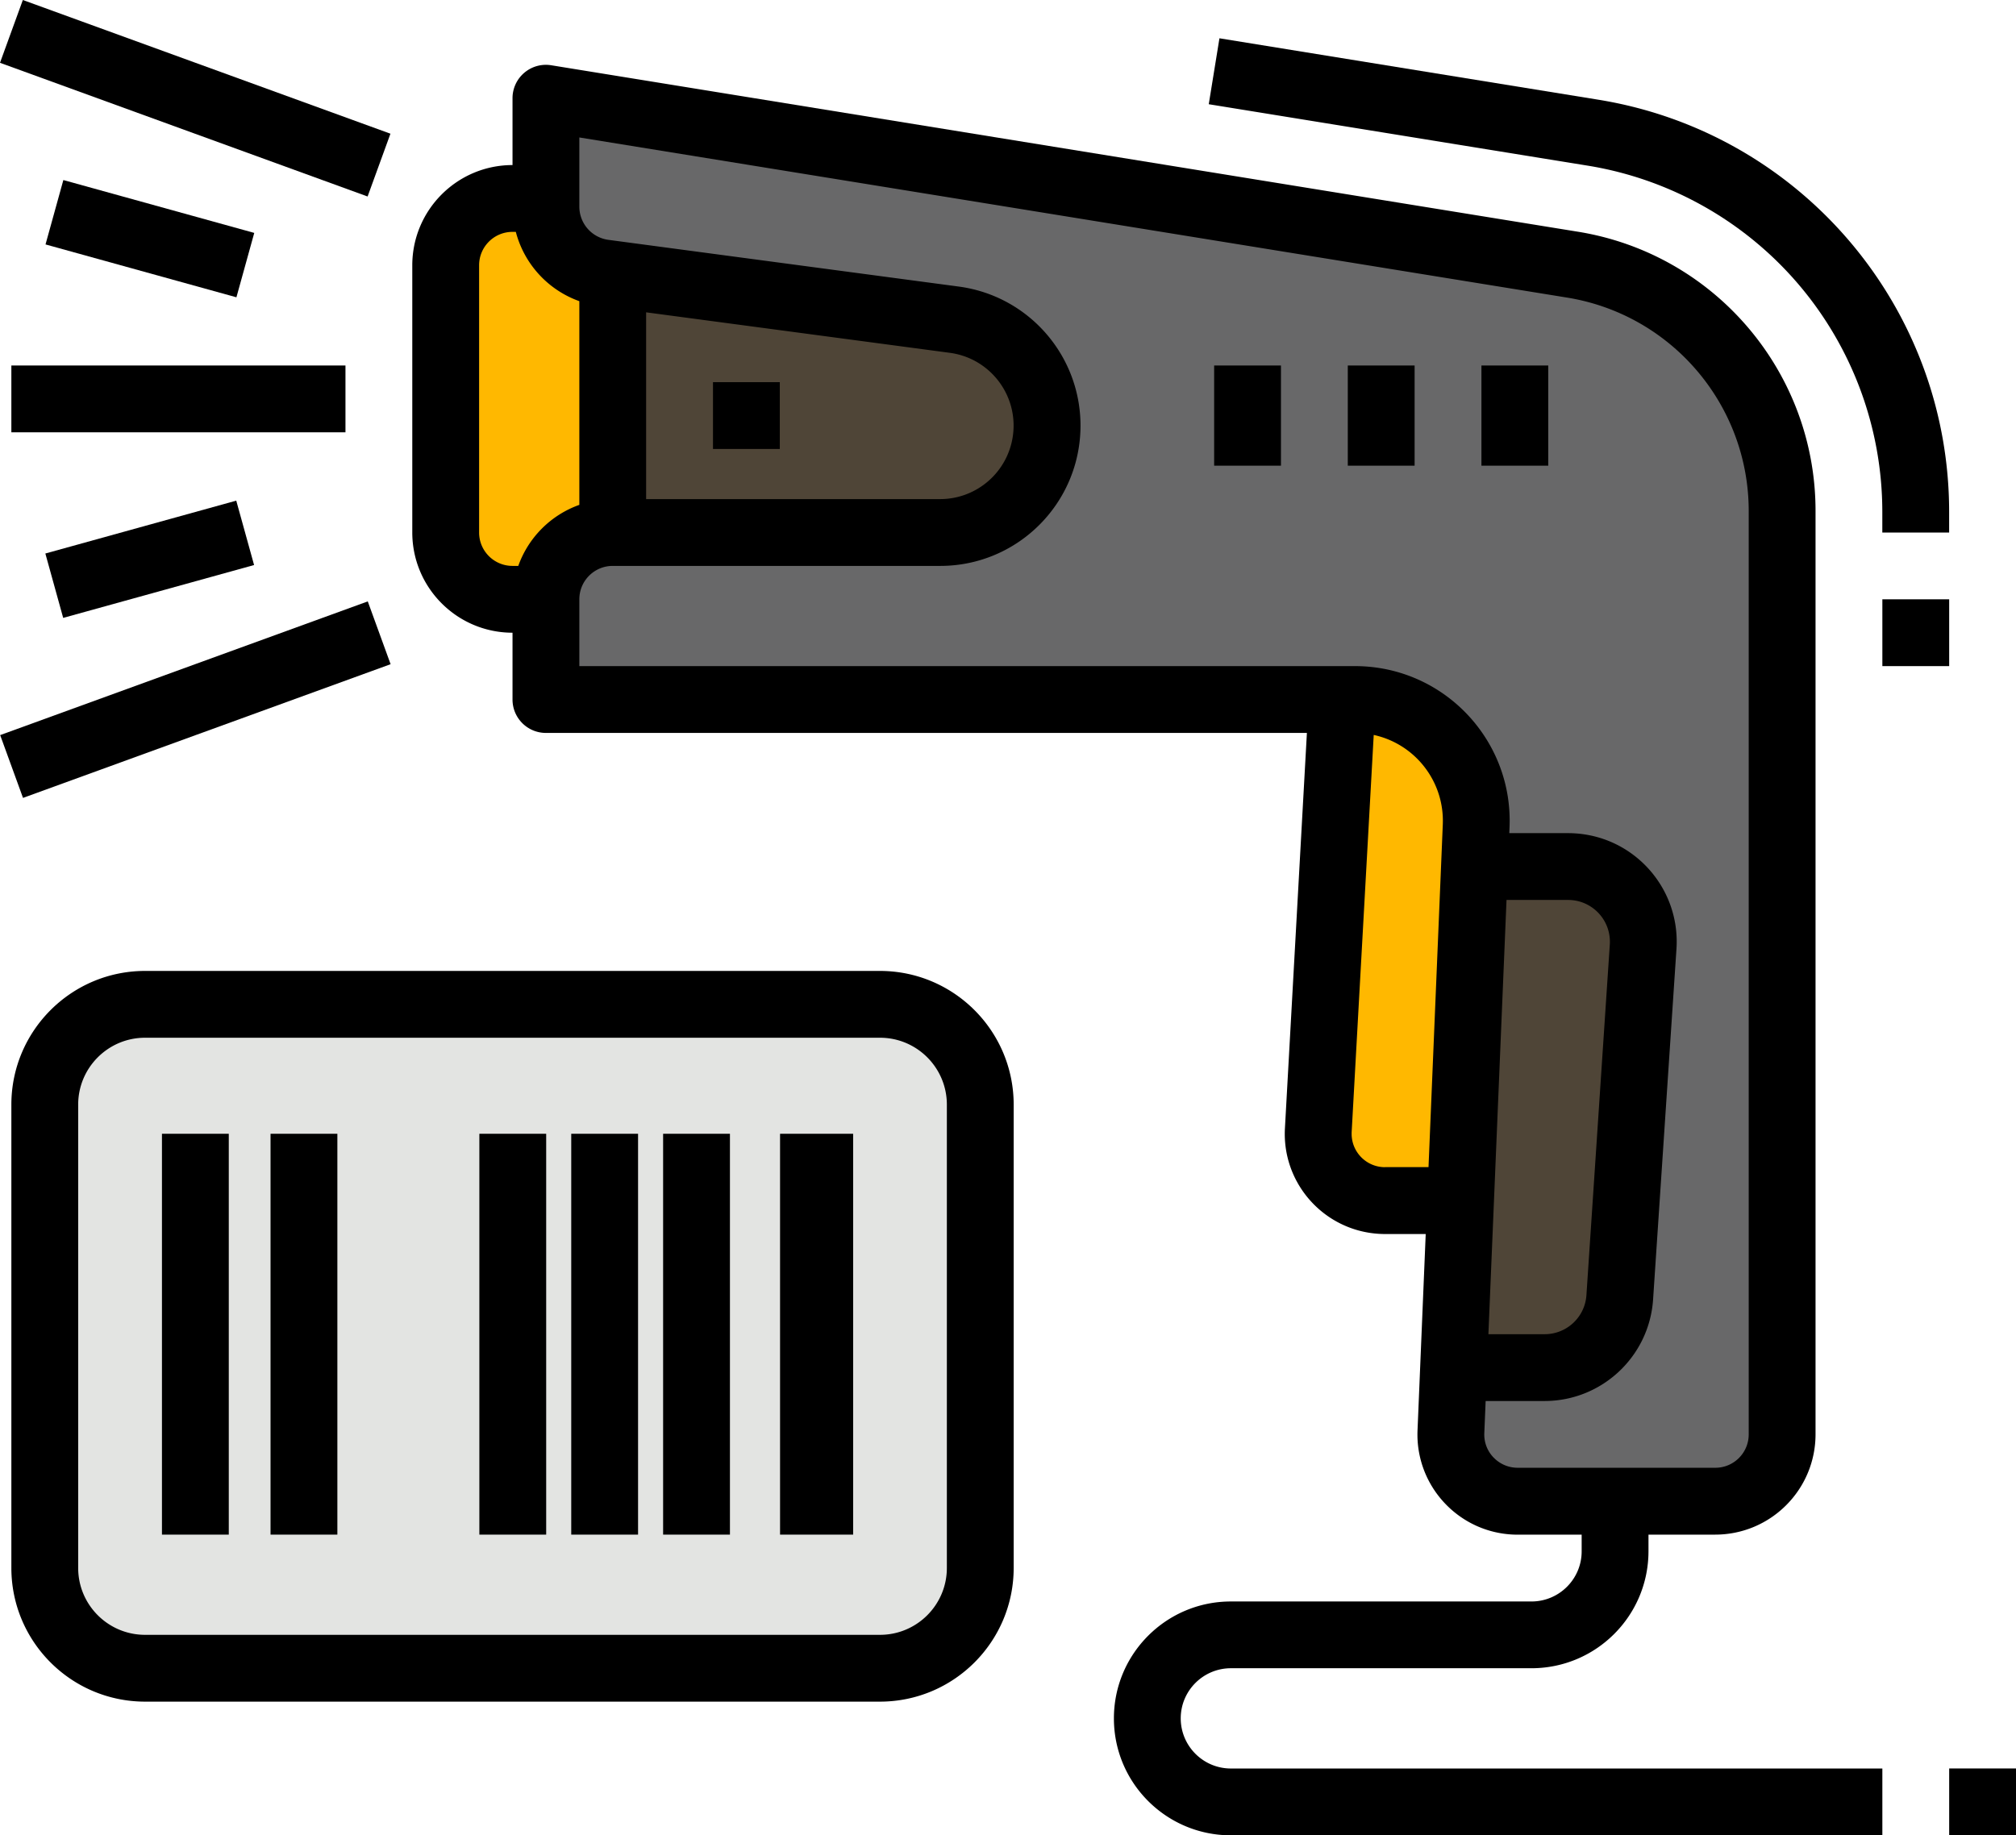
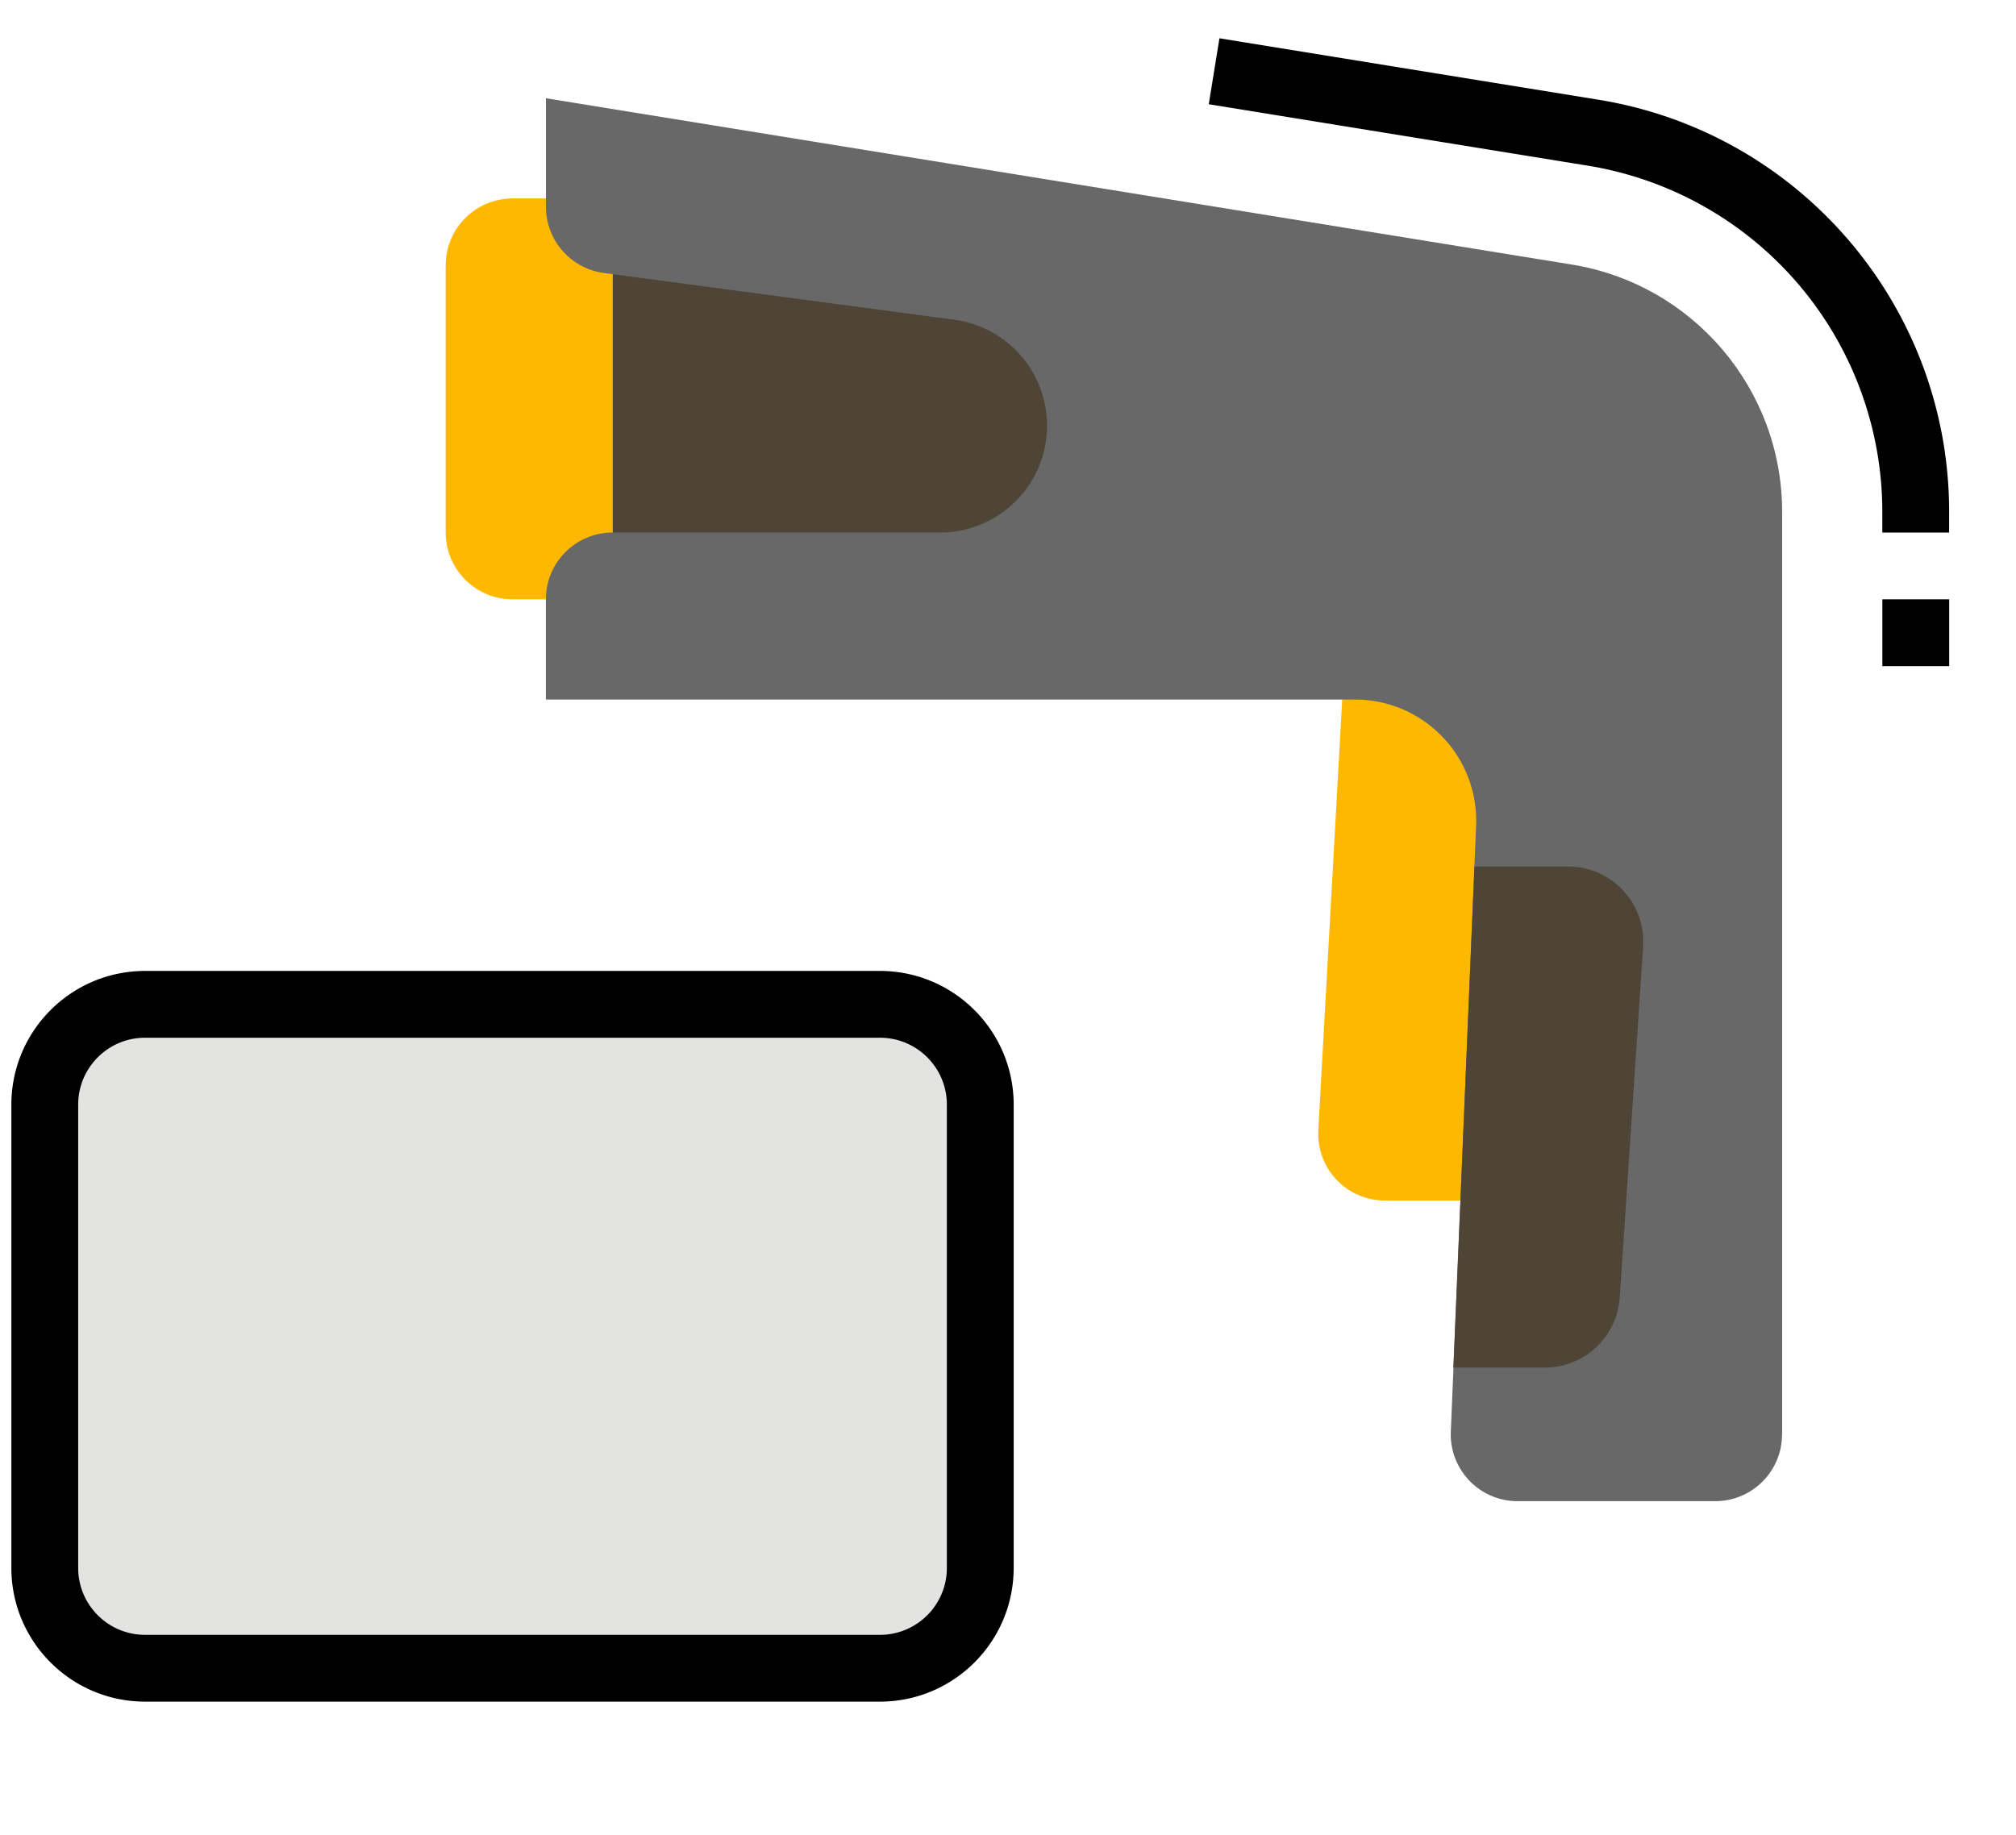
<svg xmlns="http://www.w3.org/2000/svg" id="Layer_1" viewBox="0 0 482.72 439.53">
  <defs>
    <style>.cls-2{fill:#ffb800}.cls-4{fill:#4f4537}</style>
  </defs>
  <path class="cls-2" d="m322.72 143.53-7.06 127.11c-.49 8.82 6.26 16.37 15.09 16.86.3.02.59.02.89.02h39.09V143.53h-48ZM170.72 47.53h-48c-8.84 0-16 7.16-16 16v64c0 8.84 7.16 16 16 16h48v-96Z" />
  <path class="cls-4" d="M146.72 143.53v-96l120 24v64l-120 8Z" />
  <rect x="10.72" y="240.53" width="224" height="159" rx="24" ry="24" style="fill:#e3e4e2" />
  <path d="M426.72 343.53V122.58c0-29.43-21.35-54.52-50.4-59.23l-245.6-39.82v25.99c0 8.02 5.94 14.8 13.88 15.86l83.9 11.19c12.71 1.7 22.21 12.54 22.21 25.37 0 14.13-11.46 25.59-25.59 25.59h-78.41c-8.84 0-16 7.16-16 16v24h193.72c16.04 0 29.04 13 29.04 29.04 0 .4 0 .81-.03 1.21l-6.05 145.08c-.37 8.83 6.49 16.28 15.32 16.65.22 0 .44.01.67.01h47.32c8.84 0 16-7.16 16-16Z" style="fill:#686869" />
  <path class="cls-4" d="M353.05 207.53h22.43c9.94 0 18 8.06 18 18 0 .4-.01.8-.04 1.2l-5.6 84c-.63 9.45-8.48 16.8-17.96 16.8H348l5.05-120Z" />
-   <path d="M38.78 271.53h16v96h-16v-96ZM64.78 271.53h16v96h-16v-96ZM114.78 271.53h16v96h-16v-96ZM136.78 271.53h16v96h-16v-96ZM158.78 271.53h16v96h-16v-96ZM186.78 271.53h17.5v96h-17.5v-96Z" />
  <path d="M210.72 232.53h-176c-17.66.02-31.98 14.34-32 32v111c.02 17.66 14.34 31.98 32 32h176c17.66-.02 31.98-14.34 32-32v-111c-.02-17.66-14.34-31.98-32-32Zm0 16c8.83.01 15.99 7.17 16 16v111c-.01 8.83-7.17 15.99-16 16h-176c-8.83-.01-15.99-7.17-16-16v-111c.01-8.83 7.17-15.99 16-16M450.72 143.53h16v16h-16v-16ZM430.69 68.15a84.053 84.053 0 0 1 20.02 54.44v4.95h16v-4.95c0-49.05-35.58-90.86-83.99-98.71L291.99 9.17l-2.56 15.79 90.73 14.71a84.057 84.057 0 0 1 50.53 28.48Z" />
-   <path d="M282.72 411.53c0-6.62 5.38-11.99 12-12h72c15.46-.02 27.98-12.54 28-28v-4h16c13.25-.02 23.98-10.75 24-24V122.58c.11-33.39-24.13-61.89-57.11-67.12L132 15.63c-4.36-.71-8.47 2.25-9.18 6.62-.07.42-.1.85-.1 1.28v16c-13.25.01-23.99 10.75-24 24v64c.01 13.25 10.75 23.99 24 24v16c0 4.42 3.58 8 8 8h182.21l-5.26 94.67c-.74 13.23 9.39 24.56 22.63 25.3.44.02.89.04 1.33.04h9.75l-1.96 47c-.55 13.24 9.74 24.43 22.98 24.98.33.01.67.02 1 .02h15.32v4c0 6.62-5.38 11.99-12 12h-72c-15.46 0-28 12.54-28 28s12.54 28 28 28h156v-16h-156c-6.62 0-11.99-5.38-12-12Zm-128-336.73 72.73 9.7c9.63 1.3 16.39 10.15 15.09 19.78-1.17 8.72-8.61 15.24-17.42 15.25h-70.41V74.8Zm-40 52.73v-64c0-4.42 3.58-8 8-8h.79a24.11 24.11 0 0 0 15.21 16.6v48.78a24.116 24.116 0 0 0-14.62 14.62h-1.38c-4.42 0-8-3.58-8-8Zm216.91 152c-4.42 0-8-3.59-7.99-8.01 0-.15 0-.29.01-.44l5.28-95.07c9.99 2.18 16.96 11.22 16.54 21.43l-3.42 82.08h-10.42Zm29.1-64h14.75c5.52 0 10 4.48 10 10 0 .22 0 .44-.02.67l-5.6 84c-.36 5.25-4.72 9.32-9.98 9.33h-13.49l4.34-104Zm-3.1 133.54a7.909 7.909 0 0 1-2.22-5.87l.32-7.67h14.15c13.67-.03 25-10.63 25.94-24.27l5.6-84c.95-14.33-9.89-26.72-24.21-27.67-.57-.04-1.15-.06-1.73-.06h-14.09l.06-1.42c.85-20.44-15.03-37.7-35.46-38.55-.51-.02-1.03-.03-1.55-.03H138.72v-16c0-4.42 3.58-8 8-8h78.41c18.55 0 33.59-15.04 33.59-33.6 0-16.84-12.46-31.07-29.15-33.3l-83.9-11.19a8.026 8.026 0 0 1-6.95-7.93V32.92l236.32 38.32c25.22 4 43.76 25.79 43.68 51.33v220.95c0 4.42-3.58 8-8 8H363.4c-2.18 0-4.27-.88-5.77-2.46ZM466.72 423.53h16v16h-16v-16Z" />
-   <path d="M354.72 87.53h16v24h-16v-24ZM322.72 87.53h16v24h-16v-24ZM290.72 87.53h16v24h-16v-24ZM170.72 91.53h16v16h-16v-16ZM0 15.04 5.47 0l88.02 32.02-5.47 15.04L0 15.04ZM.04 176.05l88.02-32.02 5.47 15.04-88.02 32.02-5.47-15.04ZM2.72 87.53h80v16h-80v-16ZM10.9 58.54l4.27-15.42 45.71 12.66-4.27 15.42L10.9 58.54ZM10.86 132.56l45.71-12.66 4.27 15.42-45.71 12.66-4.27-15.42Z" />
</svg>